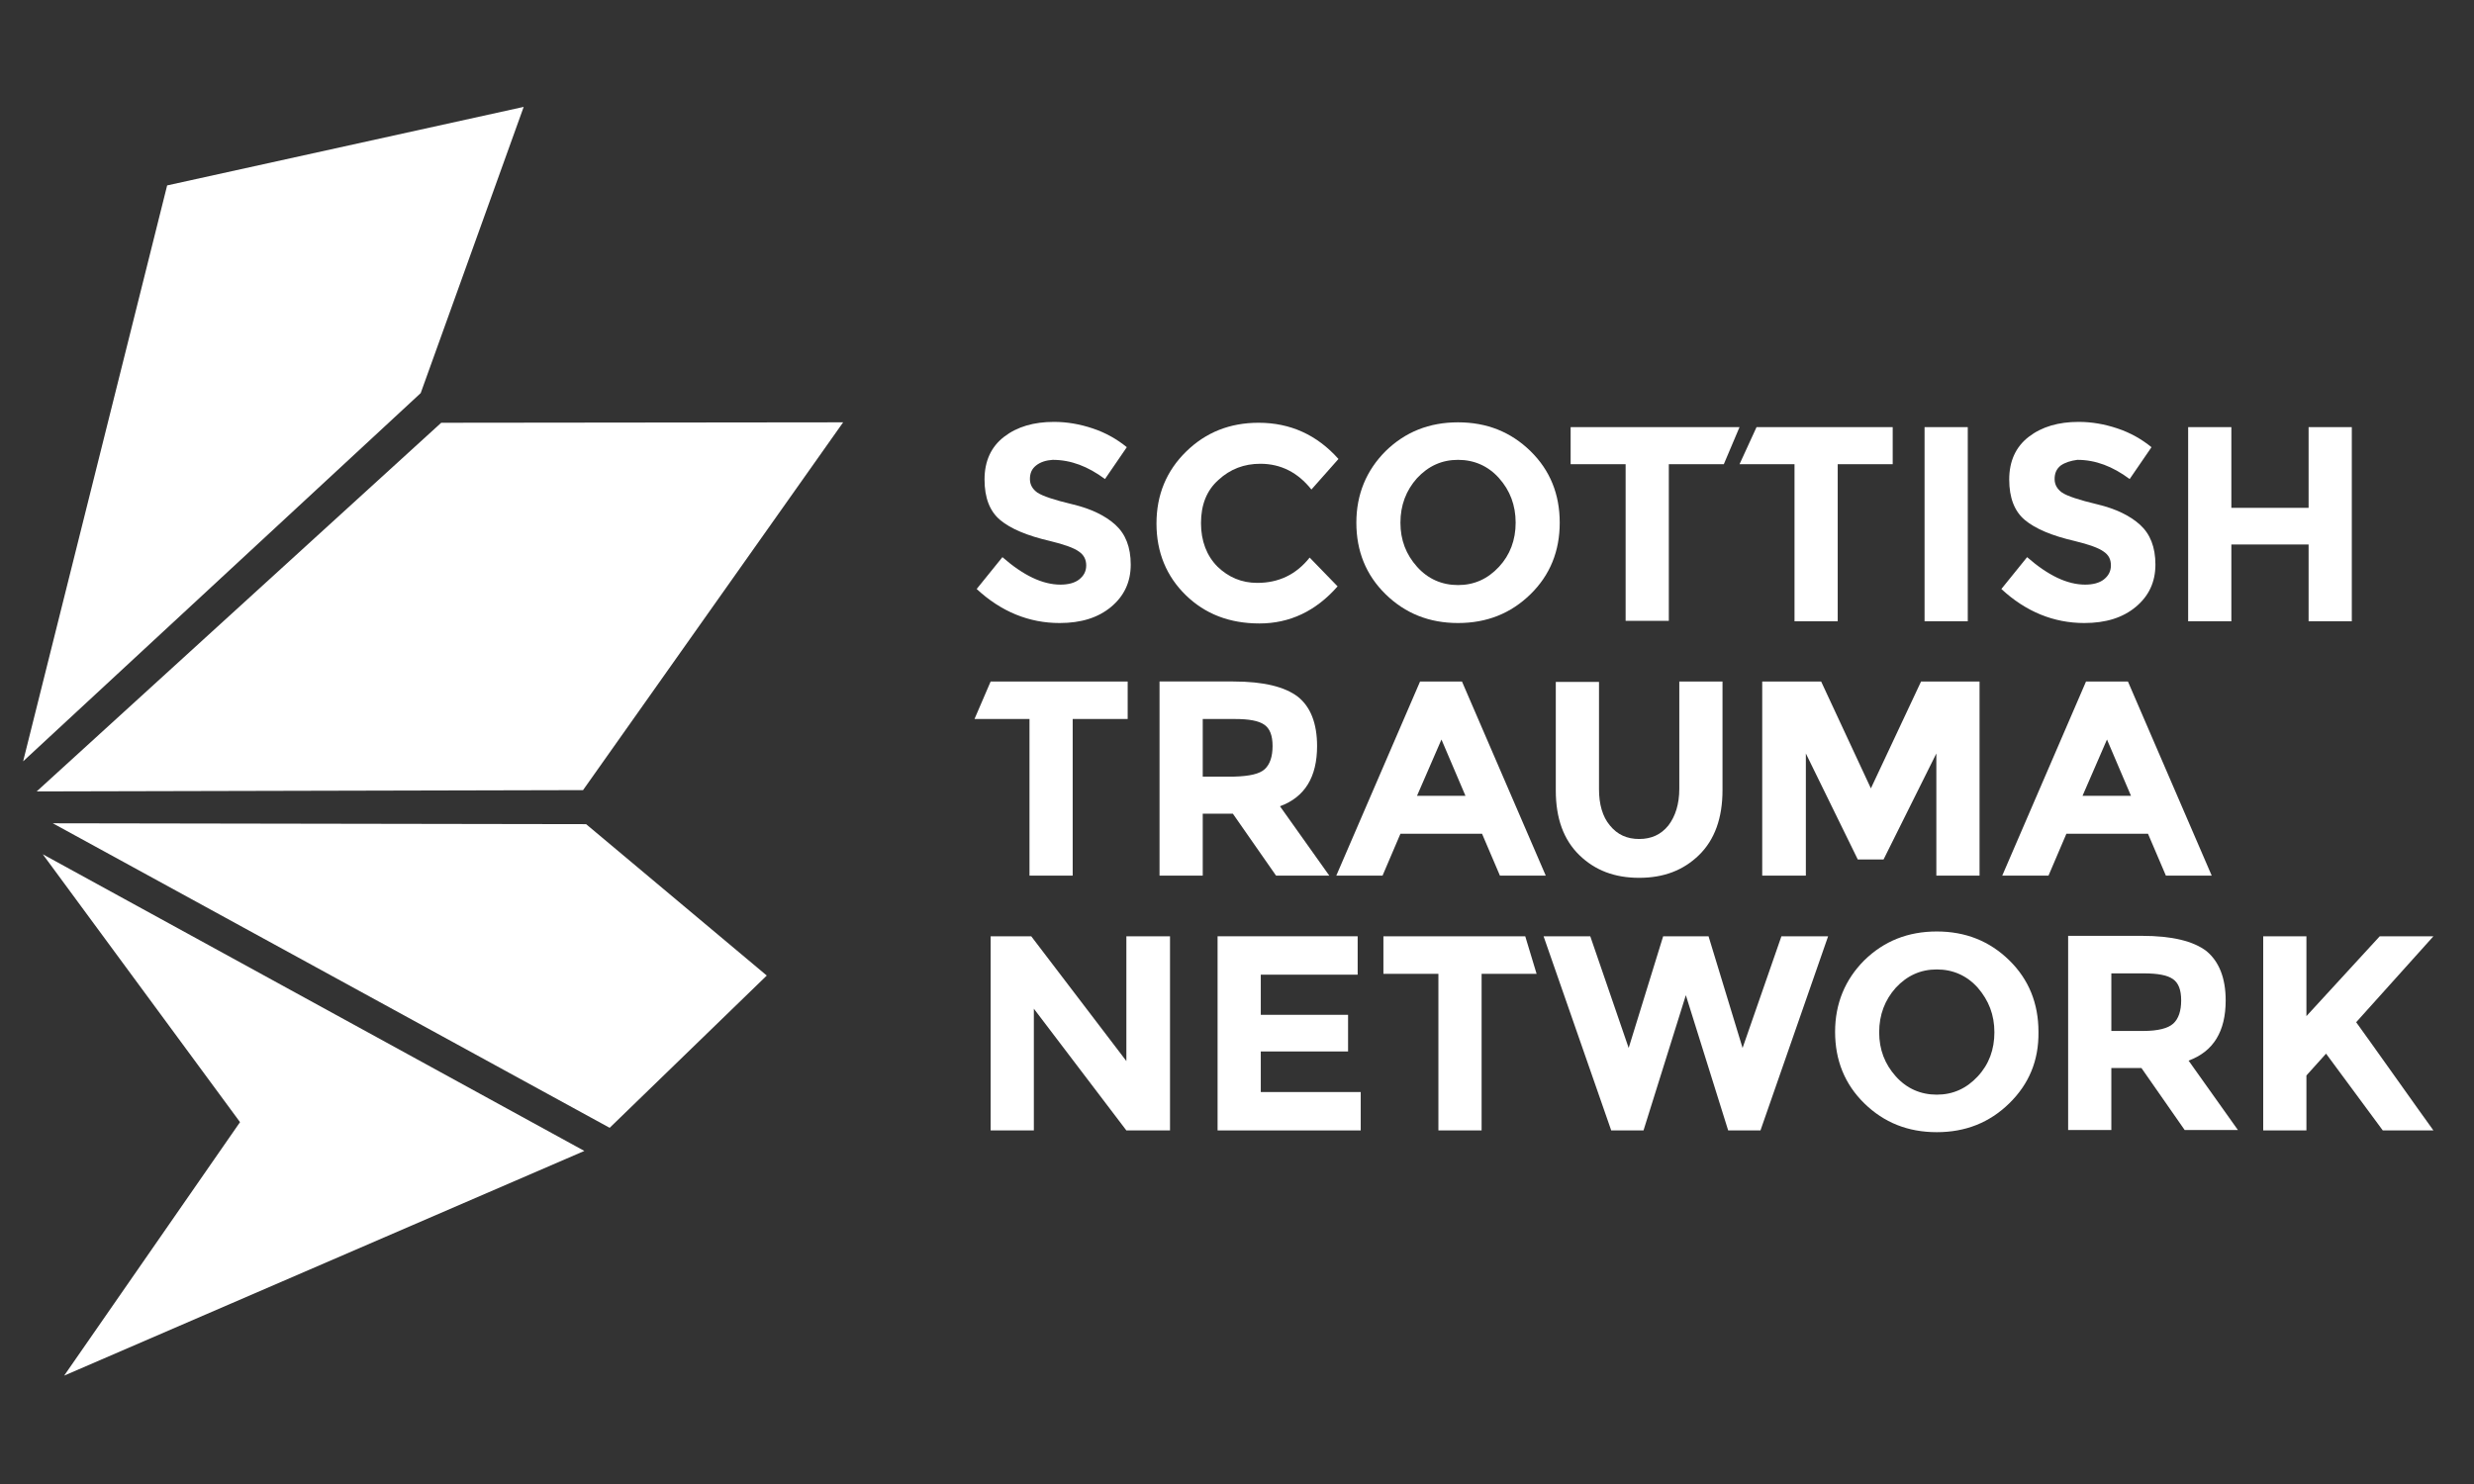
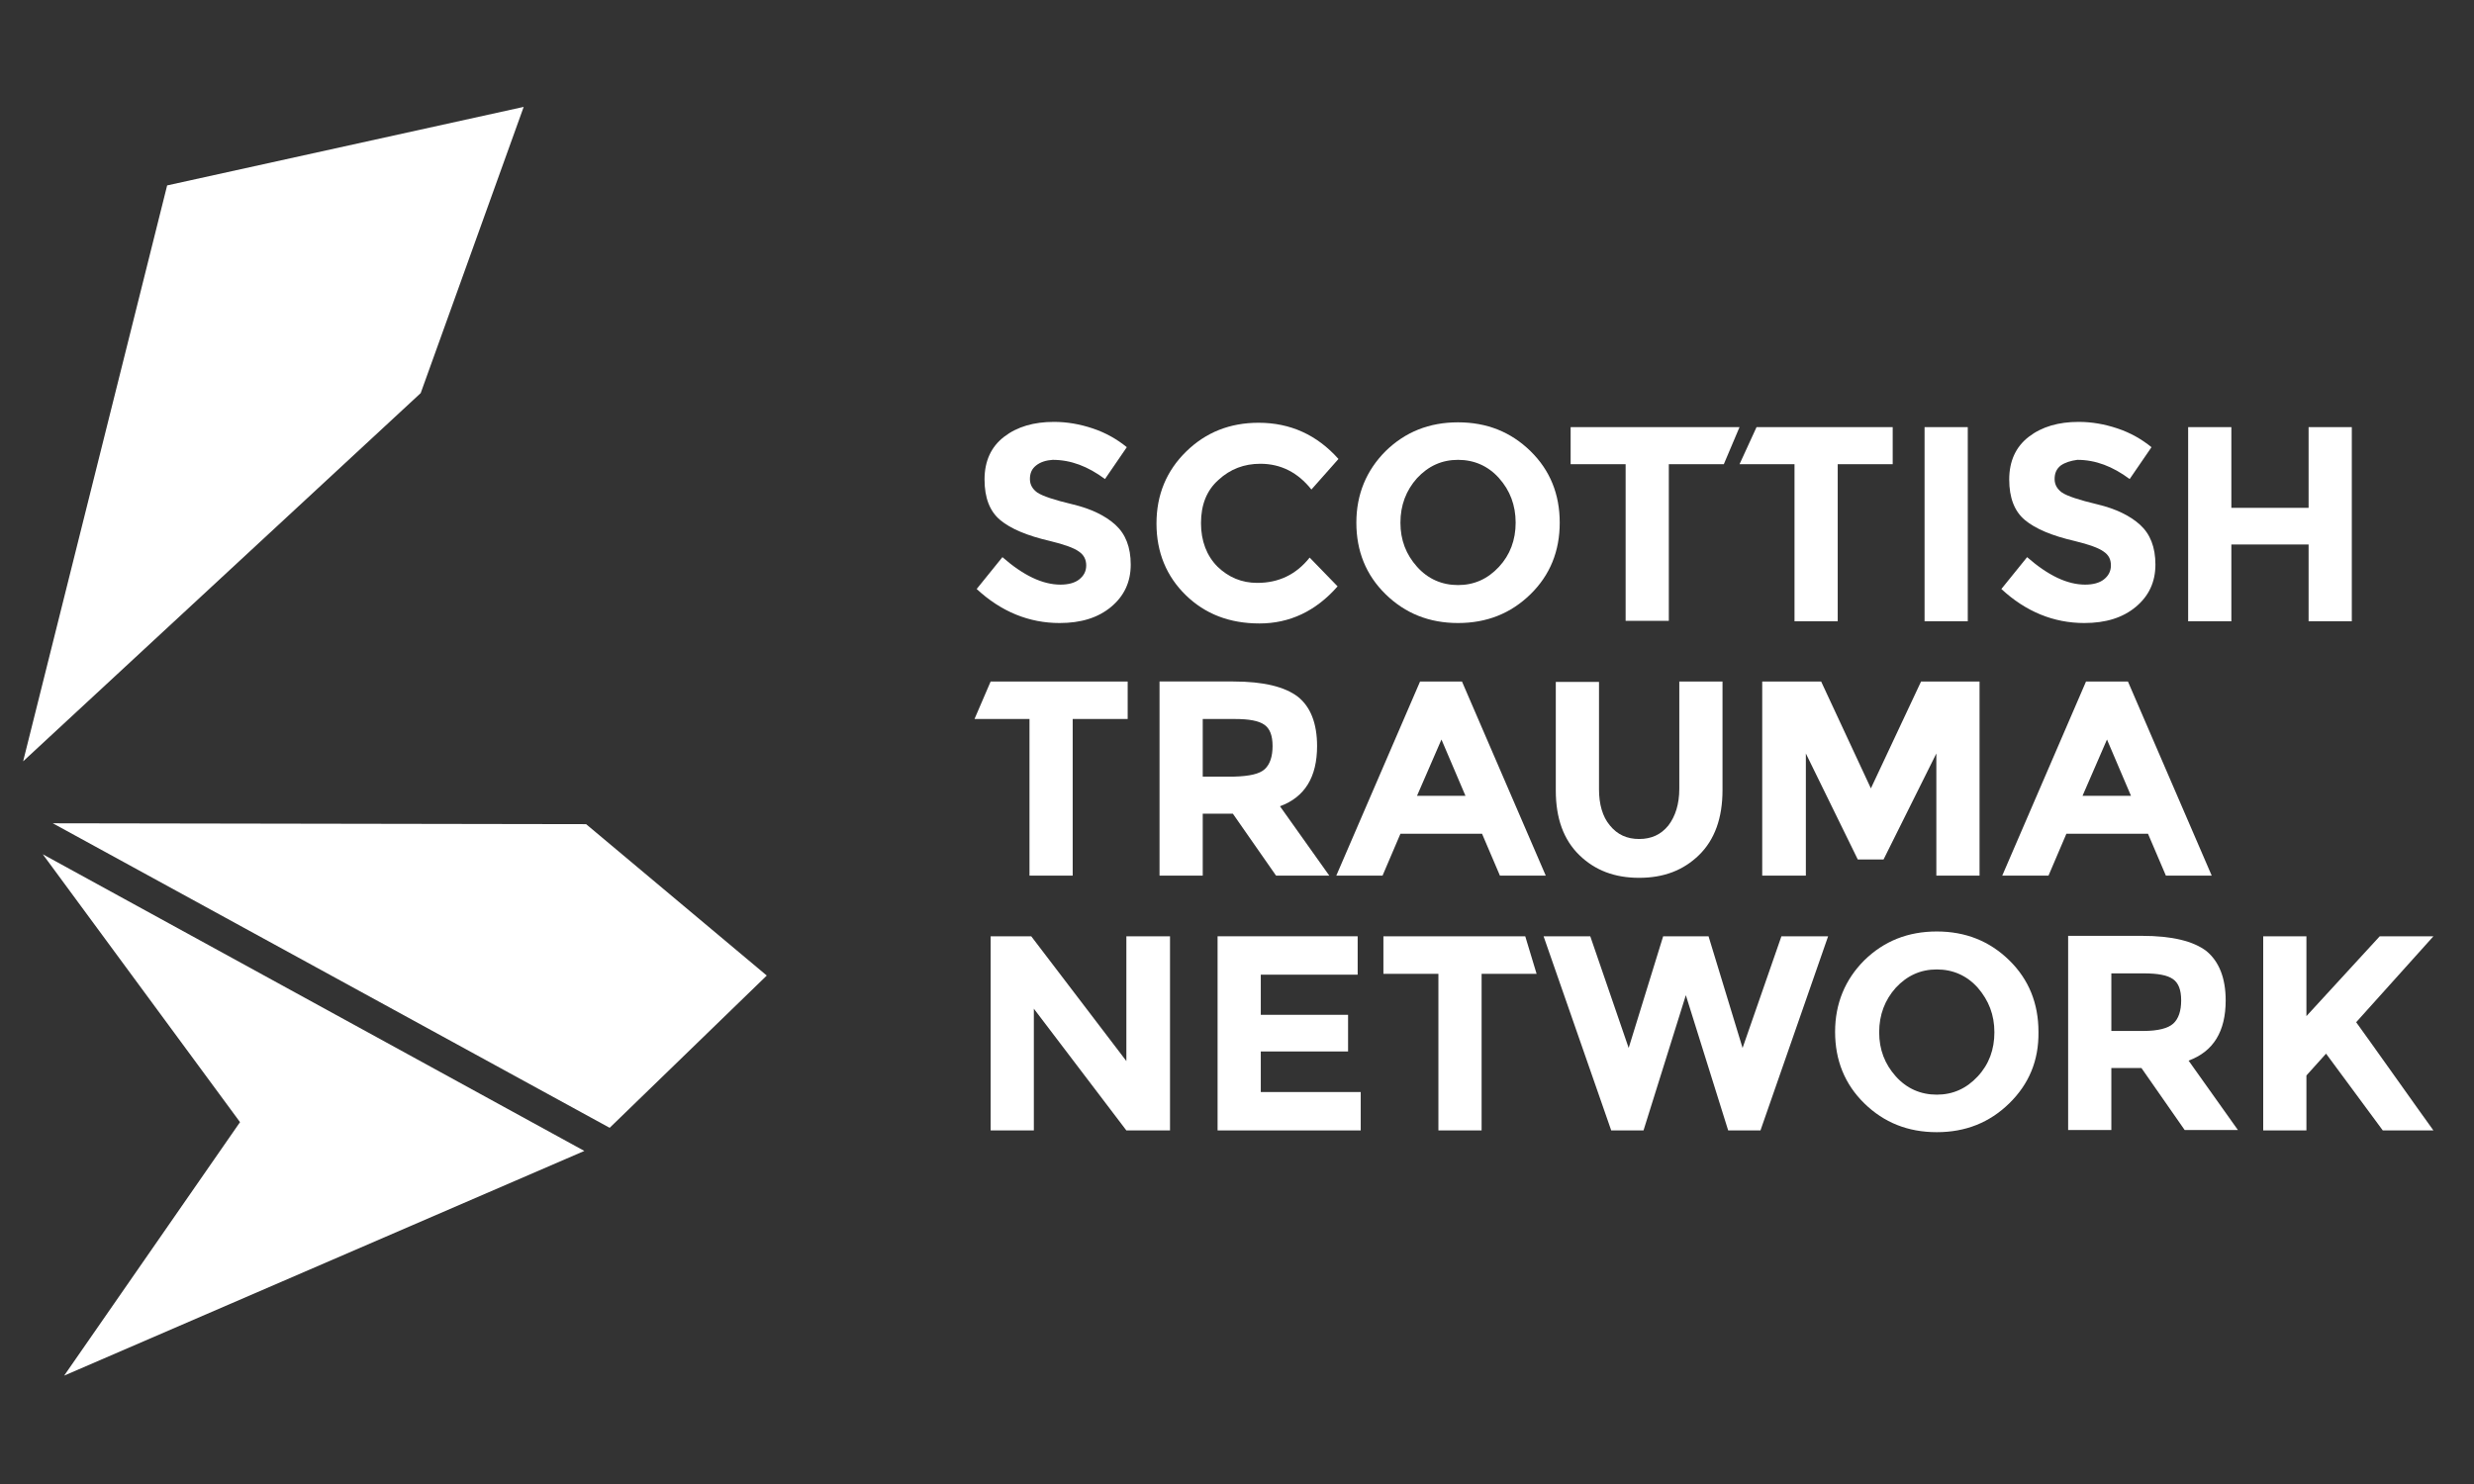
<svg xmlns="http://www.w3.org/2000/svg" version="1.1" id="Layer_1" x="0px" y="0px" viewBox="0 0 566.9 340.2" style="enable-background:new 0 0 566.9 340.2;" xml:space="preserve">
  <rect x="0" y="0" width="566.9" height="340.2" fill="#333333" stroke="none" />
  <style type="text/css">
	.st0{fill:#FFFFFF;}
</style>
-   <polygon class="st0" points="101.1,96.9 8.4,181.4 133.6,181.1 193.2,96.8 " />
  <polygon class="st0" points="38.3,42.5 5.3,174.5 96.4,90.1 120,24.5 " />
  <polygon class="st0" points="139.7,258.5 175.7,223.6 134.3,188.9 12.1,188.7 " />
  <polygon class="st0" points="55,257.2 14.7,315.3 133.9,263.8 9.8,195.8 " />
  <g>
    <path class="st0" d="M237.4,106.7c-1,0.8-1.4,1.8-1.4,3.1c0,1.3,0.6,2.3,1.7,3.1c1.2,0.8,3.9,1.7,8.1,2.7c4.2,1,7.5,2.6,9.8,4.7   c2.3,2.1,3.5,5.1,3.5,9.1c0,4-1.5,7.2-4.5,9.7c-3,2.5-6.9,3.7-11.8,3.7c-7,0-13.4-2.6-19-7.8l5.9-7.3c4.8,4.2,9.2,6.3,13.3,6.3   c1.8,0,3.3-0.4,4.3-1.2c1-0.8,1.6-1.8,1.6-3.2c0-1.3-0.5-2.4-1.7-3.2c-1.1-0.8-3.3-1.6-6.6-2.4c-5.2-1.2-9-2.8-11.4-4.8   c-2.4-2-3.6-5.1-3.6-9.3c0-4.2,1.5-7.5,4.5-9.8c3-2.3,6.8-3.4,11.4-3.4c3,0,5.9,0.5,8.9,1.5c3,1,5.6,2.5,7.8,4.3l-5,7.3   c-3.9-2.9-7.8-4.4-12-4.4C239.7,105.5,238.4,105.9,237.4,106.7" />
    <path class="st0" d="M288.1,133.6c4.9,0,8.9-1.9,12-5.8l6.4,6.6c-5,5.7-11,8.5-17.9,8.5c-6.9,0-12.5-2.2-16.9-6.5   c-4.4-4.3-6.7-9.8-6.7-16.4c0-6.6,2.3-12.1,6.8-16.5c4.5-4.4,10-6.6,16.6-6.6c7.3,0,13.4,2.8,18.3,8.3l-6.2,7   c-3.1-3.9-7-5.9-11.7-5.9c-3.7,0-6.9,1.2-9.6,3.7c-2.7,2.4-4,5.7-4,9.9c0,4.1,1.3,7.5,3.8,10C281.5,132.3,284.5,133.6,288.1,133.6" />
    <path class="st0" d="M347.3,119.8c0-4-1.3-7.4-3.8-10.2c-2.5-2.8-5.7-4.2-9.4-4.2c-3.7,0-6.8,1.4-9.4,4.2   c-2.5,2.8-3.8,6.2-3.8,10.2c0,4,1.3,7.3,3.8,10.1c2.5,2.8,5.7,4.2,9.4,4.2c3.7,0,6.8-1.4,9.4-4.2   C346,127.2,347.3,123.8,347.3,119.8 M350.7,136.2c-4.5,4.4-10,6.6-16.6,6.6c-6.6,0-12.1-2.2-16.6-6.6c-4.5-4.4-6.7-9.9-6.7-16.4   c0-6.5,2.3-12,6.7-16.4c4.5-4.4,10-6.6,16.6-6.6c6.6,0,12.1,2.2,16.6,6.6c4.5,4.4,6.7,9.9,6.7,16.4S355.2,131.8,350.7,136.2" />
  </g>
  <polygon class="st0" points="382.4,106.4 382.4,142.3 372.5,142.3 372.5,106.4 359.9,106.4 359.9,97.9 398.6,97.9 395,106.4 " />
  <polygon class="st0" points="421.1,106.4 421.1,142.4 411.2,142.4 411.2,106.4 398.6,106.4 402.5,97.9 433.7,97.9 433.7,106.4 " />
  <rect x="441" y="97.9" class="st0" width="9.9" height="44.5" />
  <g>
    <path class="st0" d="M472.2,106.7c-1,0.8-1.4,1.8-1.4,3.1c0,1.3,0.6,2.3,1.7,3.1c1.2,0.8,3.9,1.7,8.1,2.7c4.2,1,7.5,2.6,9.8,4.7   c2.3,2.1,3.5,5.1,3.5,9.1c0,4-1.5,7.2-4.5,9.7c-3,2.5-6.9,3.7-11.8,3.7c-7,0-13.4-2.6-19-7.8l5.9-7.3c4.8,4.2,9.2,6.3,13.3,6.3   c1.8,0,3.3-0.4,4.3-1.2c1-0.8,1.6-1.8,1.6-3.2s-0.5-2.4-1.7-3.2c-1.1-0.8-3.3-1.6-6.6-2.4c-5.2-1.2-9-2.8-11.4-4.8   c-2.4-2-3.6-5.1-3.6-9.3c0-4.2,1.5-7.5,4.5-9.8c3-2.3,6.8-3.4,11.4-3.4c3,0,5.9,0.5,8.9,1.5c3,1,5.6,2.5,7.8,4.3l-5,7.3   c-3.9-2.9-7.8-4.4-12-4.4C474.5,105.6,473.2,106,472.2,106.7" />
  </g>
  <polygon class="st0" points="529,97.9 538.9,97.9 538.9,142.4 529,142.4 529,124.8 511.3,124.8 511.3,142.4 501.4,142.4 501.4,97.9   511.3,97.9 511.3,116.4 529,116.4 " />
  <polygon class="st0" points="245.8,164.8 245.8,200.7 235.9,200.7 235.9,164.8 223.3,164.8 227,156.2 258.4,156.2 258.4,164.8 " />
  <g>
    <path class="st0" d="M289.8,176.3c1.2-1.1,1.8-2.9,1.8-5.3c0-2.4-0.6-4-1.9-4.9c-1.3-0.9-3.5-1.3-6.7-1.3h-7.4v13.2h7.3   C286.3,177.9,288.6,177.4,289.8,176.3 M301.8,171c0,7.1-2.8,11.7-8.5,13.8l11.3,15.9h-12.2l-9.9-14.2h-6.9v14.2h-9.9v-44.5h16.9   c6.9,0,11.8,1.2,14.8,3.5C300.3,162,301.8,165.8,301.8,171" />
  </g>
  <path class="st0" d="M330.3,169.5l-5.6,12.9h11.1L330.3,169.5z M343.7,200.7l-4.1-9.6h-18.7l-4.1,9.6h-10.6l19.2-44.5h9.6l19.2,44.5  H343.7z" />
  <g>
    <path class="st0" d="M368.9,189.2c1.7,2.1,3.9,3.1,6.7,3.1c2.8,0,5-1,6.7-3.1c1.6-2.1,2.5-4.9,2.5-8.4l0-24.6h9.9v24.9   c0,6.4-1.8,11.4-5.4,14.9c-3.6,3.5-8.1,5.2-13.7,5.2c-5.6,0-10.1-1.7-13.7-5.2c-3.6-3.5-5.4-8.4-5.4-14.8v-24.9h9.9v24.6   C366.4,184.3,367.2,187.2,368.9,189.2" />
  </g>
  <polygon class="st0" points="443.7,172.7 431.6,197 425.7,197 413.8,172.7 413.8,200.7 403.8,200.7 403.8,156.2 417.3,156.2   428.7,180.7 440.2,156.2 453.6,156.2 453.6,200.7 443.7,200.7 " />
  <path class="st0" d="M482.8,169.5l-5.6,12.9l11.1,0L482.8,169.5z M496.3,200.7l-4.1-9.6h-18.7l-4.1,9.6h-10.6l19.2-44.5h9.6  l19.2,44.5H496.3z" />
  <polygon class="st0" points="258.1,214.6 268.1,214.6 268.1,259.1 258.1,259.1 236.9,231.2 236.9,259.1 227,259.1 227,214.6   236.3,214.6 258.1,243.2 " />
  <polygon class="st0" points="311.1,214.6 311.1,223.4 288.9,223.4 288.9,232.6 308.9,232.6 308.9,241 288.9,241 288.9,250.3   311.8,250.3 311.8,259.1 279,259.1 279,214.6 " />
  <polygon class="st0" points="339.5,223.2 339.5,259.1 329.6,259.1 329.6,223.2 317,223.2 317,214.6 349.5,214.6 352.1,223.2 " />
  <polygon class="st0" points="373.2,240.2 381.1,214.6 391.5,214.6 399.3,240.2 408.2,214.6 418.9,214.6 403.4,259.1 396,259.1   386.3,228.1 376.6,259.1 369.2,259.1 353.7,214.6 364.4,214.6 " />
  <g>
    <path class="st0" d="M457,236.6c0-4-1.3-7.3-3.8-10.2c-2.5-2.8-5.7-4.2-9.4-4.2c-3.7,0-6.8,1.4-9.4,4.2c-2.5,2.8-3.8,6.2-3.8,10.2   c0,4,1.3,7.3,3.8,10.1c2.5,2.8,5.7,4.2,9.4,4.2c3.7,0,6.8-1.4,9.4-4.2C455.8,243.9,457,240.5,457,236.6 M460.4,252.9   c-4.5,4.4-10,6.6-16.6,6.6c-6.6,0-12.1-2.2-16.6-6.6c-4.5-4.4-6.7-9.9-6.7-16.4c0-6.5,2.3-12,6.7-16.4c4.5-4.4,10-6.6,16.6-6.6   s12.1,2.2,16.6,6.6c4.5,4.4,6.7,9.9,6.7,16.4C467.2,243.1,464.9,248.5,460.4,252.9" />
    <path class="st0" d="M498,234.6c1.2-1.1,1.8-2.9,1.8-5.3c0-2.4-0.6-4-1.9-4.9c-1.3-0.9-3.5-1.3-6.7-1.3h-7.4v13.2h7.3   C494.5,236.3,496.8,235.7,498,234.6 M510,229.3c0,7.1-2.8,11.7-8.5,13.8l11.3,15.9h-12.2l-9.9-14.2h-6.9v14.2h-9.9v-44.5h16.9   c6.9,0,11.8,1.2,14.8,3.5C508.5,220.4,510,224.2,510,229.3" />
    <path class="st0" d="M518.6,214.6h9.9v18.3l16.8-18.3h12.3l-17.7,19.7c1.5,2.1,4.4,6.1,8.5,11.9c4.1,5.8,7.2,10.1,9.2,12.9H546   l-13-17.6l-4.5,5v12.6h-9.9V214.6z" />
  </g>
</svg>